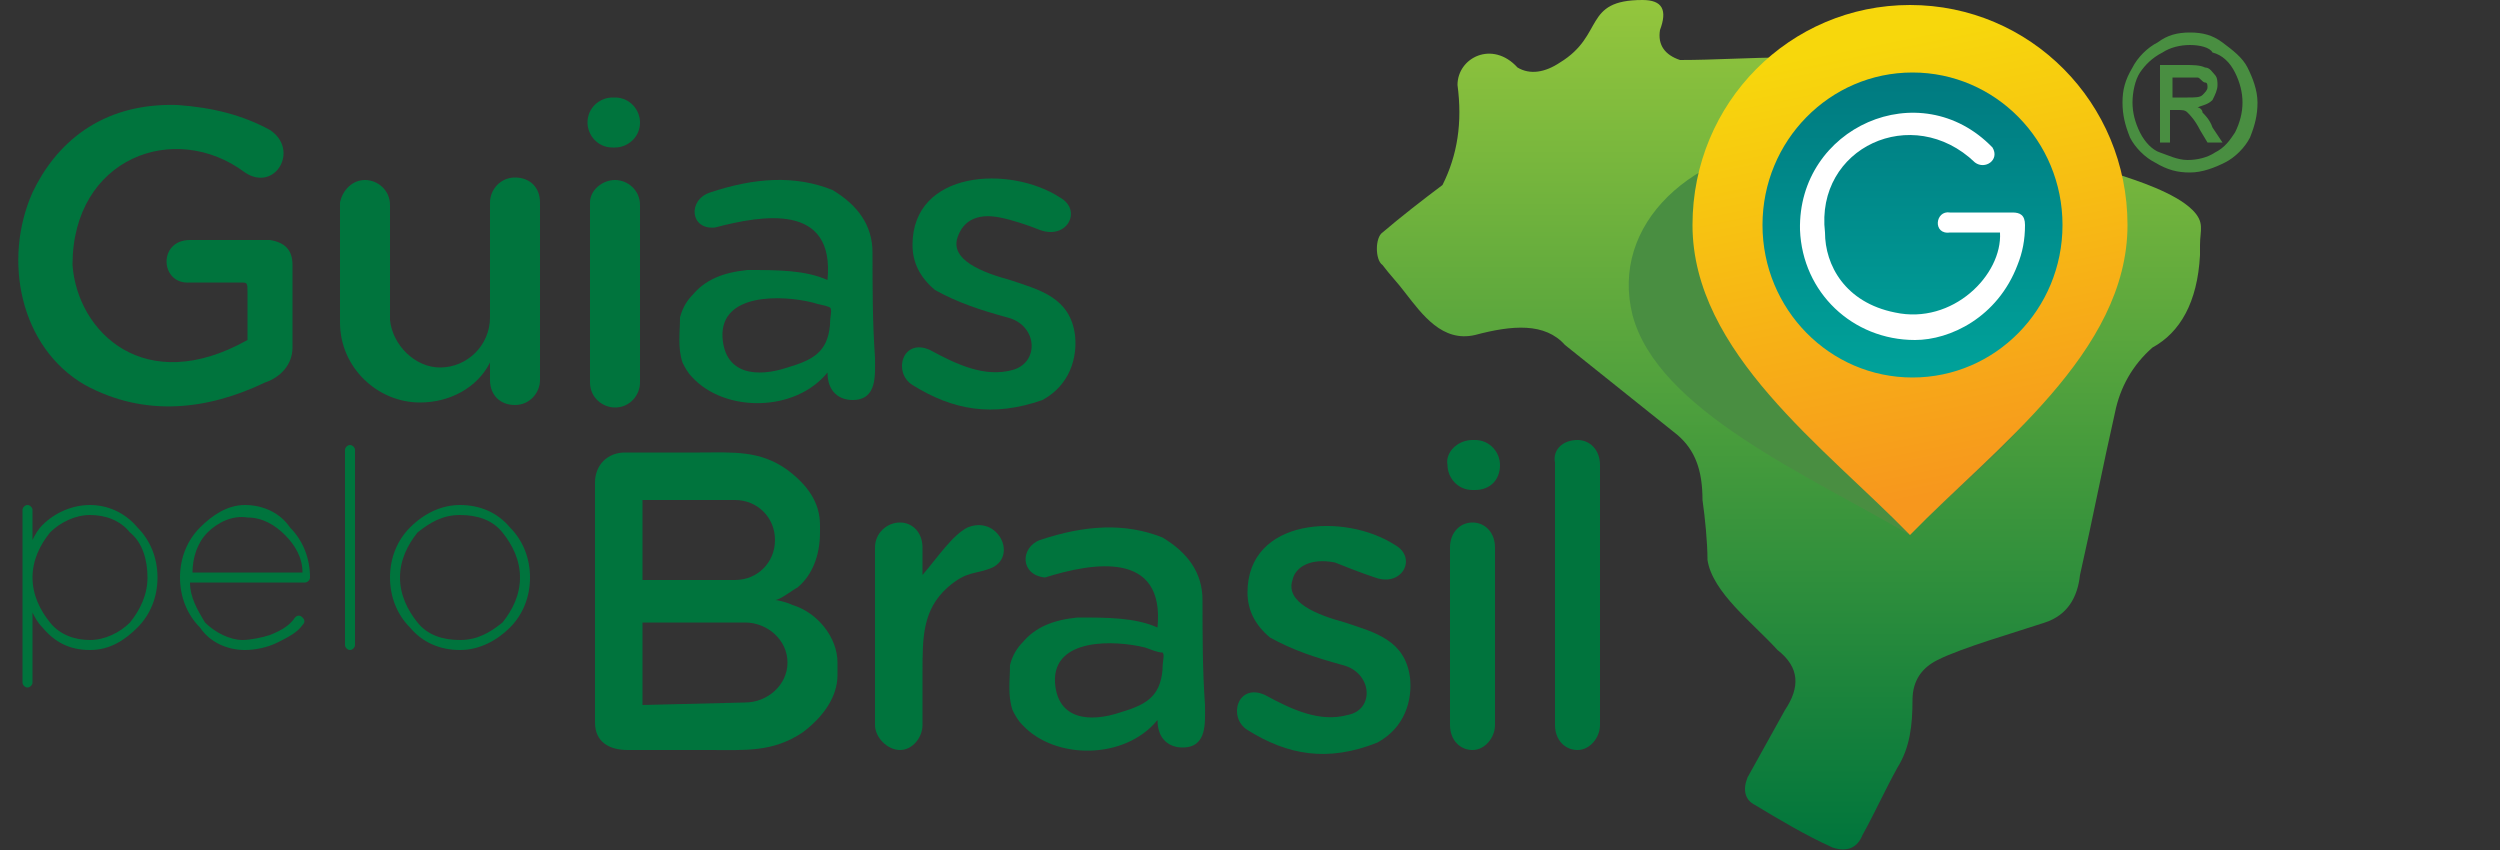
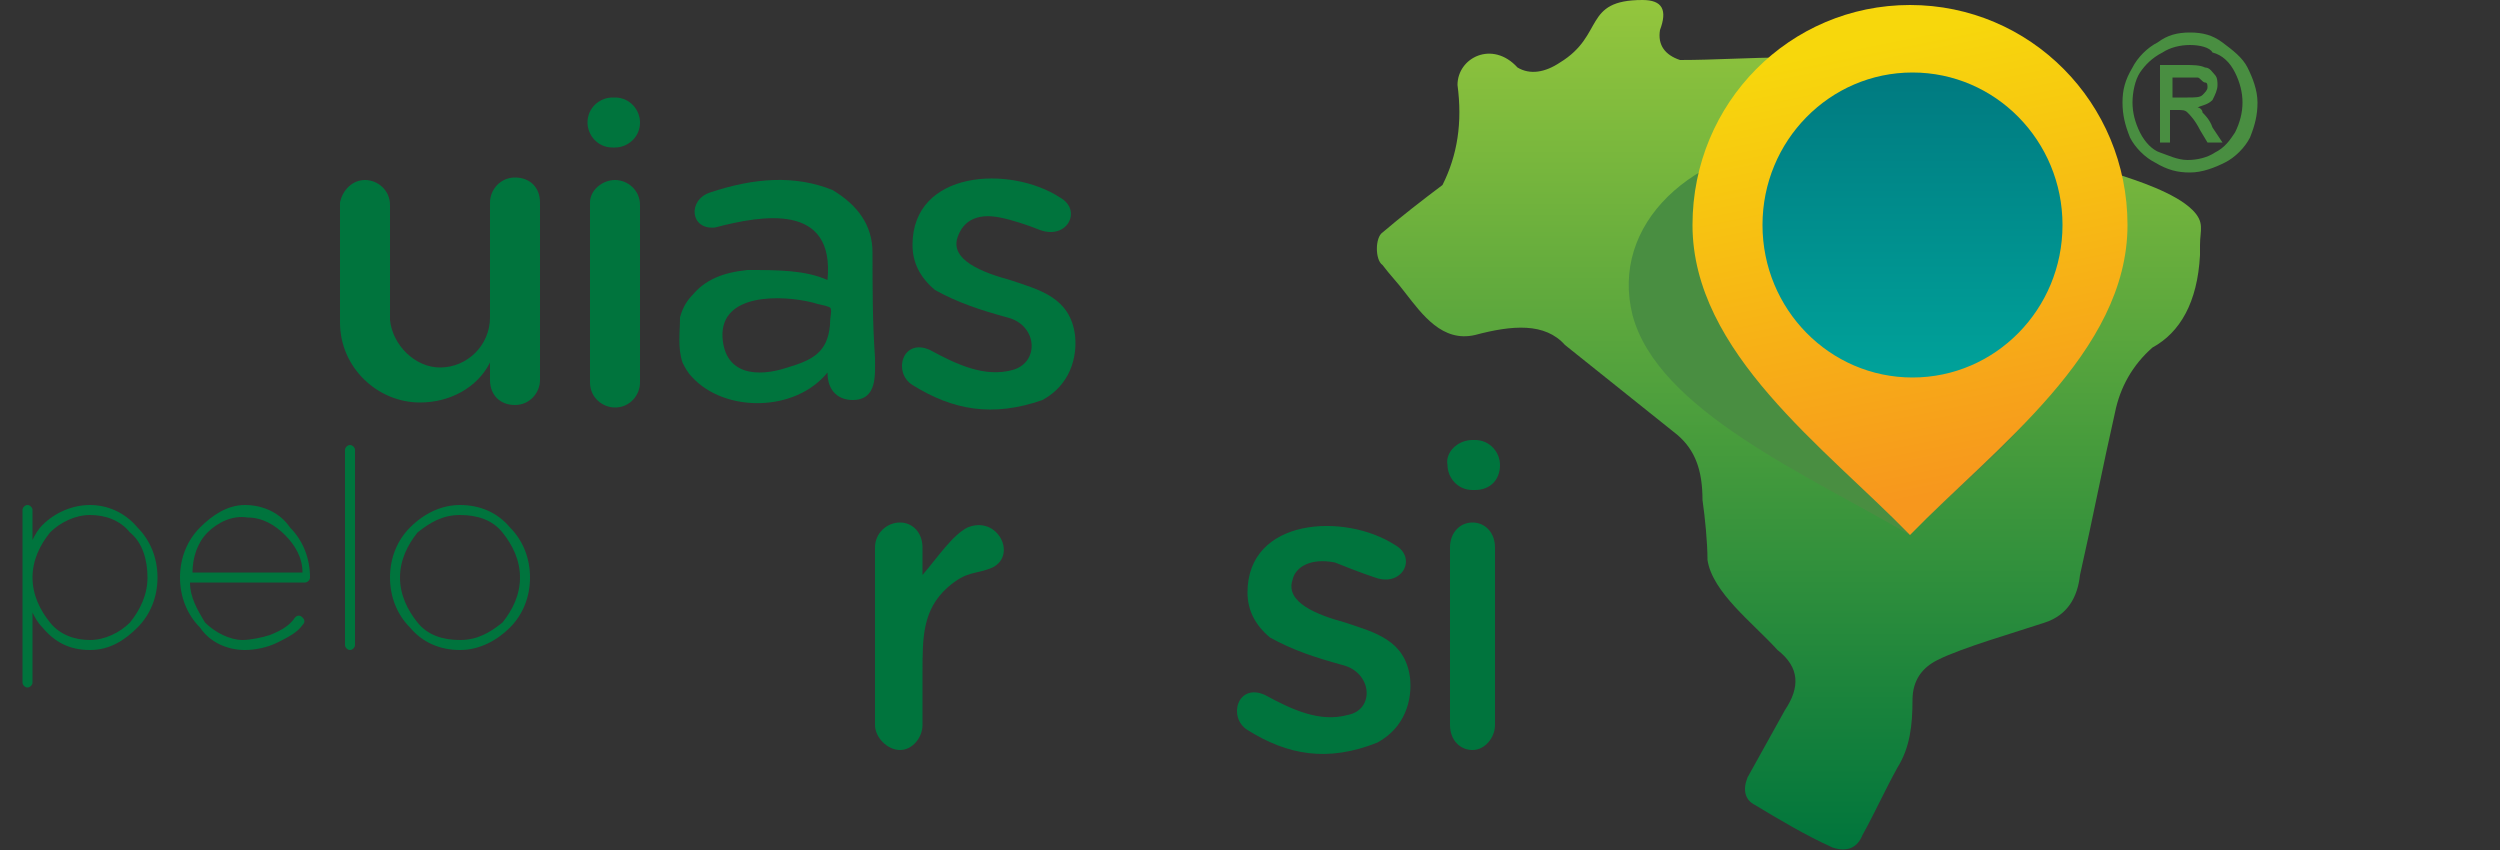
<svg xmlns="http://www.w3.org/2000/svg" version="1.1" id="Camada_1" x="0px" y="0px" viewBox="0 0 100 34" style="enable-background:new 0 0 100 34;" xml:space="preserve">
  <rect x="0" y="0" width="100" height="34" fill="#333333" stroke="none" />
  <style type="text/css">
	.st0{fill-rule:evenodd;clip-rule:evenodd;fill:url(#SVGID_1_);}
	.st1{fill-rule:evenodd;clip-rule:evenodd;fill:#498E41;}
	.st2{fill:#498E41;}
	.st3{fill-rule:evenodd;clip-rule:evenodd;fill:url(#SVGID_00000003069657403038477590000002556159196783414973_);}
	.st4{fill-rule:evenodd;clip-rule:evenodd;fill:url(#SVGID_00000098932714449675183830000016212420857822814345_);}
	.st5{fill-rule:evenodd;clip-rule:evenodd;fill:#FFFFFF;}
	.st6{fill-rule:evenodd;clip-rule:evenodd;fill:#00743D;}
</style>
  <g>
    <linearGradient id="SVGID_1_" gradientUnits="userSpaceOnUse" x1="71.498" y1="2.026" x2="71.498" y2="36.004" gradientTransform="matrix(1 0 0 -1 0 36)">
      <stop offset="0" style="stop-color:#00753C" />
      <stop offset="1" style="stop-color:#94C63D" />
    </linearGradient>
    <path class="st0" d="M71.4,2.3c-1.4,0-2.8,0.1-4.2,0.1c-0.6-0.2-0.9-0.6-0.8-1.2C66.7,0.4,66.5,0,65.7,0c-2.4,0-1.5,1.4-3.3,2.5   c-0.6,0.4-1.2,0.5-1.7,0.2c-1-1.1-2.4-0.4-2.4,0.7c0.2,1.5,0,2.8-0.6,4C56.9,8,56,8.7,55.3,9.3c-0.3,0.2-0.3,1.1,0,1.3   c0.3,0.4,0.6,0.7,0.9,1.1c0.7,0.9,1.5,2,2.8,1.7c1.5-0.4,2.8-0.5,3.6,0.4c1.5,1.2,3,2.4,4.5,3.6c0.7,0.6,1,1.4,1,2.6   c0.1,0.7,0.2,1.7,0.2,2.4c0.2,1.3,1.8,2.5,2.8,3.6c0.9,0.7,0.9,1.5,0.3,2.4c-0.5,0.9-1,1.8-1.5,2.7c-0.2,0.5-0.1,0.9,0.3,1.1   c1,0.6,2,1.2,3.1,1.7c0.6,0.2,1,0,1.2-0.5c0.5-0.9,0.9-1.8,1.4-2.7c0.5-0.8,0.6-1.7,0.6-2.7c0-0.8,0.4-1.3,1-1.6   c1-0.5,3.1-1.1,4.3-1.5c0.9-0.3,1.3-1,1.4-1.9c0.5-2.2,0.9-4.3,1.4-6.5c0.2-1,0.7-1.9,1.5-2.6c1.1-0.6,1.8-1.8,1.9-3.7   c0-0.1,0-0.3,0-0.4c0-0.6,0.2-0.9-0.3-1.4c-0.7-0.7-2.3-1.2-2.9-1.4C80.3,5.5,75.9,4,71.4,2.3z" />
    <path class="st1" d="M72.4,5.6c4.8-0.2,9.4,2.5,10.4,6.1c0.9,3.8-3.6,6.9-6.4,9.7c-4.1-2.4-10.1-5-11.1-8.8   C64.4,9,67.6,5.9,72.4,5.6z" />
    <g>
      <path class="st2" d="M87.6,1.3c0.5,0,0.9,0.1,1.3,0.4s0.8,0.6,1,1s0.4,0.9,0.4,1.4S90.2,5,90,5.5c-0.2,0.4-0.6,0.8-1,1    c-0.4,0.2-0.9,0.4-1.4,0.4c-0.5,0-0.9-0.1-1.4-0.4c-0.4-0.2-0.8-0.6-1-1C85,5,84.9,4.6,84.9,4.1c0-0.5,0.1-0.9,0.4-1.4    c0.2-0.4,0.6-0.8,1-1C86.7,1.4,87.1,1.3,87.6,1.3z M87.6,1.8c-0.4,0-0.8,0.1-1.1,0.3c-0.4,0.2-0.7,0.5-0.9,0.8s-0.3,0.8-0.3,1.2    s0.1,0.8,0.3,1.2s0.5,0.7,0.8,0.8s0.7,0.3,1.1,0.3c0.4,0,0.8-0.1,1.1-0.3c0.4-0.2,0.6-0.5,0.8-0.8c0.2-0.4,0.3-0.8,0.3-1.2    s-0.1-0.8-0.3-1.2c-0.2-0.4-0.5-0.7-0.9-0.8C88.4,1.9,88,1.8,87.6,1.8z M86.4,5.6v-3h1c0.3,0,0.6,0,0.8,0.1c0.2,0,0.3,0.2,0.4,0.3    c0.1,0.1,0.1,0.3,0.1,0.4c0,0.2-0.1,0.4-0.2,0.6c-0.2,0.2-0.4,0.2-0.6,0.3c0.1,0,0.2,0.1,0.2,0.2c0.1,0.1,0.3,0.3,0.4,0.6l0.4,0.6    h-0.6L88,5.2c-0.2-0.4-0.4-0.6-0.5-0.7c-0.1-0.1-0.2-0.1-0.4-0.1h-0.3v1.3H86.4z M86.9,3.9h0.6c0.3,0,0.5,0,0.6-0.1    c0.1-0.1,0.2-0.2,0.2-0.3c0-0.1,0-0.2-0.1-0.2S88,3.1,87.9,3.1c-0.1,0-0.2,0-0.5,0h-0.5L86.9,3.9L86.9,3.9z" />
    </g>
    <linearGradient id="SVGID_00000067923499131258347200000005170752614960153751_" gradientUnits="userSpaceOnUse" x1="78.529" y1="16.439" x2="74.922" y2="34.3" gradientTransform="matrix(1 0 0 -1 0 36)">
      <stop offset="0" style="stop-color:#F7971D" />
      <stop offset="1" style="stop-color:#F7D70C" />
    </linearGradient>
    <path style="fill-rule:evenodd;clip-rule:evenodd;fill:url(#SVGID_00000067923499131258347200000005170752614960153751_);" d="   M76.4,0.2c4.8,0,8.7,3.9,8.7,8.8c0,5.1-5.3,8.9-8.7,12.4C73,17.9,67.7,14.1,67.7,9C67.7,4.1,71.6,0.2,76.4,0.2z" />
    <linearGradient id="SVGID_00000035497073437096901040000017193494769488471172_" gradientUnits="userSpaceOnUse" x1="76.46" y1="33.06" x2="76.46" y2="20.94" gradientTransform="matrix(1 0 0 -1 0 36)">
      <stop offset="0" style="stop-color:#007A80" />
      <stop offset="1" style="stop-color:#00A29A" />
    </linearGradient>
    <ellipse style="fill-rule:evenodd;clip-rule:evenodd;fill:url(#SVGID_00000035497073437096901040000017193494769488471172_);" cx="76.5" cy="9" rx="6" ry="6.1" />
-     <path class="st5" d="M79,6.5c0.4,0.3,1-0.1,0.7-0.6c-2.9-3-7.8-0.8-7.7,3.3c0.1,2.5,2.1,4.4,4.6,4.4c1.4,0,3.3-0.9,4.1-3   c0.2-0.5,0.3-1,0.3-1.6c0-0.4-0.2-0.5-0.5-0.5c-0.8,0-1.7,0-2.5,0c-0.6-0.1-0.7,0.9,0,0.8c0.7,0,1.3,0,2,0c0.1,1.7-1.9,3.7-4.2,3.2   c-2-0.4-2.8-1.9-2.8-3.2C72.6,5.9,76.5,4.1,79,6.5z" />
  </g>
  <g>
    <path class="st6" d="M58.9,17.6H59c0.6,0,1,0.5,1,1l0,0c0,0.6-0.4,1-1,1h-0.1c-0.6,0-1-0.5-1-1l0,0C57.8,18.1,58.3,17.6,58.9,17.6z   " />
    <g>
      <path class="st6" d="M24.6,7.2L24.6,7.2c0.5,0,1,0.4,1,1v7.1c0,0.5-0.4,1-1,1l0,0c-0.5,0-1-0.4-1-1V8.1    C23.6,7.6,24.1,7.2,24.6,7.2z" />
      <path class="st6" d="M24.5,3.9h0.1c0.6,0,1,0.5,1,1l0,0c0,0.6-0.5,1-1,1h-0.1c-0.6,0-1-0.5-1-1l0,0C23.5,4.3,24,3.9,24.5,3.9z" />
      <path class="st6" d="M58.9,20.9L58.9,20.9c0.5,0,0.9,0.4,0.9,1V29c0,0.5-0.4,1-0.9,1l0,0c-0.5,0-0.9-0.4-0.9-1v-7.1    C58,21.3,58.4,20.9,58.9,20.9z" />
-       <path class="st6" d="M63.1,17.6L63.1,17.6c0.5,0,0.9,0.4,0.9,1V29c0,0.5-0.4,1-0.9,1l0,0c-0.5,0-0.9-0.4-0.9-1V18.5    C62.1,18,62.5,17.6,63.1,17.6z" />
      <path class="st6" d="M14.6,7.2c0.5,0,1,0.4,1,1v4.6c0.1,1,1,1.9,2,1.9c1.1,0,2-0.9,2-2V8.8V8.1c0-0.5,0.4-1,1-1s1,0.4,1,1v7.1    c0,0.5-0.4,1-1,1s-1-0.4-1-1v-0.7c-0.5,1-1.6,1.6-2.8,1.6c-1.7,0-3.2-1.4-3.2-3.2v-0.3V8.1C13.7,7.6,14.1,7.2,14.6,7.2z" />
      <path class="st6" d="M32.5,12.1c-1.2-0.3-3.7-0.4-3.6,1.4c0.1,1.5,1.4,1.6,2.6,1.2c1-0.3,1.6-0.6,1.7-1.7c0-0.4,0.1-0.6,0-0.7    C33,12.2,32.8,12.2,32.5,12.1L32.5,12.1z M28.4,7.7c1.8-0.6,3.4-0.7,4.9-0.1c1,0.6,1.6,1.4,1.6,2.5c0,1.4,0,2.8,0.1,4.2    c0,0.7,0.1,1.7-0.9,1.7c-0.5,0-1-0.3-1-1.1c-1.3,1.6-4.1,1.6-5.4,0.2c-0.2-0.2-0.3-0.4-0.4-0.6c-0.2-0.6-0.1-1.2-0.1-1.8    c0.1-0.4,0.3-0.7,0.5-0.9c0.5-0.6,1.2-0.9,2.2-1c1.2,0,2.3,0,3.2,0.4c0.3-3.1-2.6-2.6-4.5-2.1C27.6,9.2,27.5,8,28.4,7.7z" />
-       <path class="st6" d="M45.8,25.9c-1.2-0.3-3.7-0.4-3.6,1.4c0.1,1.5,1.4,1.6,2.6,1.2c1-0.3,1.6-0.6,1.7-1.7c0-0.4,0.1-0.6,0-0.7    C46.3,26.1,46.1,26,45.8,25.9L45.8,25.9z M41.6,21.6c1.8-0.6,3.4-0.7,4.9-0.1c1,0.6,1.6,1.4,1.6,2.5c0,1.4,0,2.8,0.1,4.2    c0,0.7,0.1,1.7-0.9,1.7c-0.5,0-1-0.3-1-1.1c-1.3,1.6-4.1,1.6-5.4,0.2c-0.2-0.2-0.3-0.4-0.4-0.6c-0.2-0.6-0.1-1.2-0.1-1.8    c0.1-0.4,0.3-0.7,0.5-0.9c0.5-0.6,1.2-0.9,2.2-1c1.2,0,2.3,0,3.2,0.4c0.3-3.1-2.6-2.6-4.5-2C40.8,23,40.8,21.9,41.6,21.6z" />
      <path class="st6" d="M36,20.9c0.5,0,0.9,0.4,0.9,1V23c0.6-0.7,1.2-1.6,1.8-1.9c1.2-0.5,2,1.1,1,1.6c-0.7,0.3-1,0.1-1.8,0.8    c-1,0.9-1,2-1,3.4V29c0,0.5-0.4,1-0.9,1S35,29.5,35,29v-7.1C35,21.3,35.5,20.9,36,20.9z" />
      <path class="st6" d="M41.6,9.2c1.1,0.4,1.7-0.8,0.8-1.3c-2-1.3-5.9-1.1-5.9,1.9c0,0.7,0.3,1.3,0.9,1.8c0.9,0.5,1.8,0.8,2.9,1.1    c1.2,0.3,1.3,1.8,0.2,2.1c-1.1,0.3-2.2-0.2-3.3-0.8c-1.1-0.5-1.5,0.9-0.7,1.4c1.6,1,3.2,1.3,5.2,0.6c1.1-0.6,1.4-1.7,1.3-2.6    c-0.2-1.5-1.4-1.8-2.6-2.2c-1.1-0.3-2.4-0.8-2.1-1.7C38.5,8.9,39,8.5,40,8.7C40.5,8.8,41.1,9,41.6,9.2z" />
      <path class="st6" d="M55,23.1c1.1,0.4,1.7-0.8,0.8-1.3c-2-1.3-5.9-1.1-5.9,1.9c0,0.7,0.3,1.3,0.9,1.8c0.9,0.5,1.8,0.8,2.9,1.1    c1.2,0.3,1.3,1.8,0.2,2c-1.1,0.3-2.2-0.2-3.3-0.8c-1.1-0.5-1.5,0.9-0.7,1.4c1.6,1,3.2,1.3,5.2,0.5c1.1-0.6,1.4-1.7,1.3-2.6    c-0.2-1.5-1.4-1.8-2.6-2.2c-1.1-0.3-2.4-0.8-2.1-1.7c0.1-0.5,0.7-0.9,1.7-0.7C53.9,22.7,54.4,22.9,55,23.1z" />
-       <path class="st6" d="M25.1,30h3.3c1.4,0,2.5,0.1,3.7-0.7c0.8-0.6,1.4-1.4,1.4-2.3v-0.5c0-1-0.8-2-1.8-2.3    c-0.2-0.1-0.6-0.2-0.7-0.2c0.2,0,0.7-0.4,0.9-0.5c0.6-0.5,0.9-1.3,0.9-2.2V21c0-0.9-0.5-1.6-1.3-2.2c-1.1-0.8-2.2-0.7-3.5-0.7H25    c-0.7,0-1.2,0.5-1.2,1.2c0,3.3,0,6.2,0,9.6C23.8,29.7,24.4,30,25.1,30L25.1,30z M25.7,28.2v-3.3h4.1c0.9,0,1.7,0.7,1.7,1.6l0,0    c0,0.9-0.8,1.6-1.7,1.6L25.7,28.2L25.7,28.2z M25.7,20h3.7c0.9,0,1.6,0.7,1.6,1.6l0,0c0,0.9-0.7,1.6-1.6,1.6h-3.7V20z" />
-       <path class="st6" d="M10.8,5.2C12,6,11,7.7,9.8,6.9C7,4.8,2.9,6.3,2.9,10.6c0.2,2.7,2.9,5.3,7,3c0-0.6,0-1.3,0-1.9    c0-0.4,0-0.4-0.3-0.4c-0.7,0-1.3,0-2,0c-1.2,0.1-1.3-1.7,0-1.7c1.1,0,2.2,0,3.2,0c0.6,0.1,0.9,0.4,0.9,1c0,1.1,0,2.2,0,3.3    c0,0.7-0.5,1.2-1.1,1.4c-2.3,1.1-4.8,1.4-7.2,0.1c-2.6-1.5-3.3-5-2.1-7.7C2.2,5.8,4,4.1,7.1,4.2C8.5,4.3,9.7,4.6,10.8,5.2z" />
      <path class="st6" d="M3.6,20.2c0.7,0,1.4,0.3,1.9,0.9c0.5,0.5,0.8,1.2,0.8,2c0,0.8-0.3,1.5-0.8,2C5,25.6,4.4,26,3.6,26    s-1.4-0.3-1.9-0.9c-0.2-0.2-0.3-0.4-0.4-0.6v2.8c0,0.1-0.1,0.2-0.2,0.2s-0.2-0.1-0.2-0.2v-6.9c0-0.1,0.1-0.2,0.2-0.2    s0.2,0.1,0.2,0.2v1.2c0.1-0.2,0.2-0.4,0.4-0.6C2.2,20.5,2.9,20.2,3.6,20.2L3.6,20.2z M18.4,20.2c0.8,0,1.5,0.3,2,0.9    c0.5,0.5,0.8,1.2,0.8,2c0,0.8-0.3,1.5-0.8,2c-0.5,0.5-1.2,0.9-2,0.9c-0.8,0-1.5-0.3-2-0.9c-0.5-0.5-0.8-1.2-0.8-2    c0-0.8,0.3-1.5,0.8-2C17,20.5,17.7,20.2,18.4,20.2L18.4,20.2z M20.1,21.3c-0.4-0.5-1-0.7-1.7-0.7c-0.7,0-1.2,0.3-1.7,0.7    c-0.4,0.5-0.7,1.1-0.7,1.8s0.3,1.3,0.7,1.8s1,0.7,1.7,0.7c0.7,0,1.2-0.3,1.7-0.7c0.4-0.5,0.7-1.1,0.7-1.8    C20.8,22.4,20.5,21.8,20.1,21.3L20.1,21.3z M14.2,25.8c0,0.1-0.1,0.2-0.2,0.2s-0.2-0.1-0.2-0.2V18c0-0.1,0.1-0.2,0.2-0.2    s0.2,0.1,0.2,0.2V25.8L14.2,25.8z M11.8,24.7c0.1-0.1,0.2-0.1,0.3,0s0.1,0.2,0,0.3c-0.2,0.3-0.6,0.5-1,0.7    c-0.4,0.2-0.9,0.3-1.3,0.3c-0.7,0-1.4-0.3-1.8-0.9c-0.5-0.5-0.8-1.2-0.8-2c0-0.8,0.3-1.5,0.8-2c0.5-0.5,1.1-0.9,1.8-0.9    c0.7,0,1.4,0.3,1.8,0.9c0.5,0.5,0.8,1.2,0.8,2c0,0.1-0.1,0.2-0.2,0.2l-4.6,0c0,0.6,0.3,1.1,0.6,1.6c0.4,0.4,1,0.7,1.5,0.7    c0.3,0,0.8-0.1,1.1-0.2C11.3,25.2,11.6,25,11.8,24.7L11.8,24.7z M8.3,21.3c-0.4,0.4-0.6,1-0.6,1.6l4.4,0c0-0.6-0.3-1.1-0.7-1.5    c-0.4-0.4-0.9-0.7-1.5-0.7C9.3,20.6,8.7,20.9,8.3,21.3L8.3,21.3z M5.2,21.3c-0.4-0.5-1-0.7-1.6-0.7c-0.6,0-1.2,0.3-1.6,0.7    c-0.4,0.5-0.7,1.1-0.7,1.8s0.3,1.3,0.7,1.8s1,0.7,1.6,0.7c0.6,0,1.2-0.3,1.6-0.7c0.4-0.5,0.7-1.1,0.7-1.8    C5.9,22.4,5.7,21.7,5.2,21.3z" />
    </g>
  </g>
</svg>